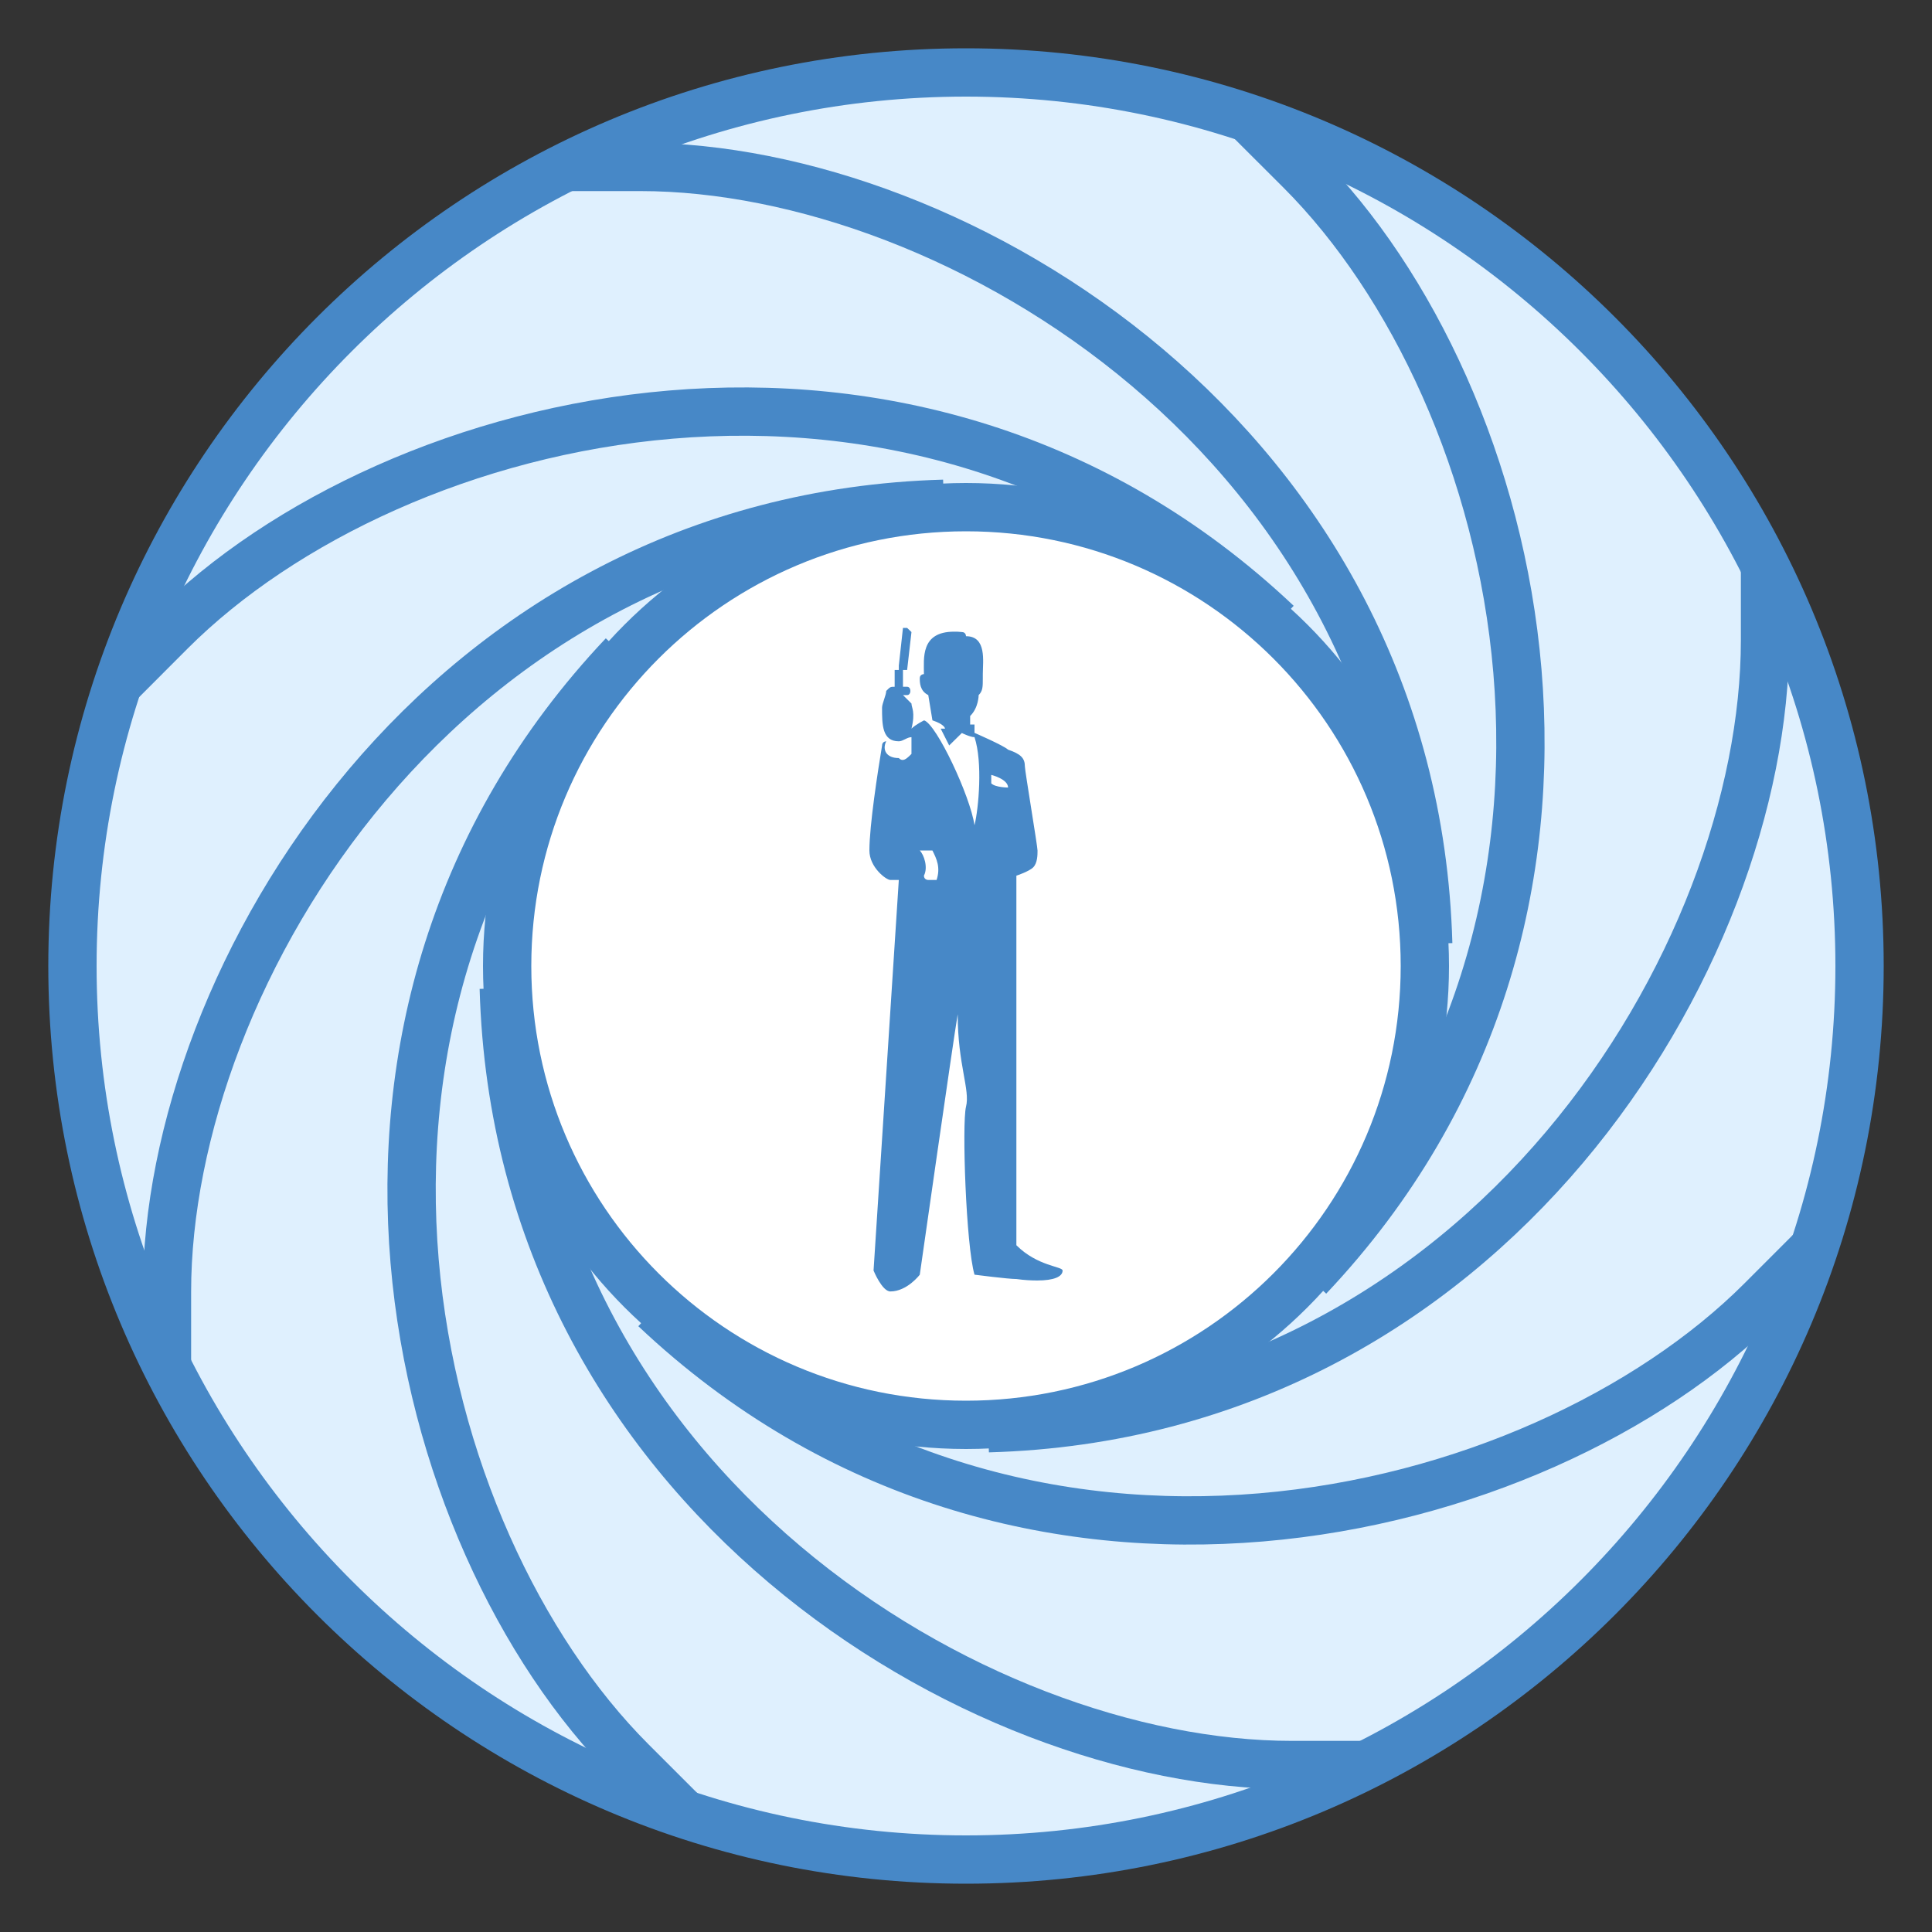
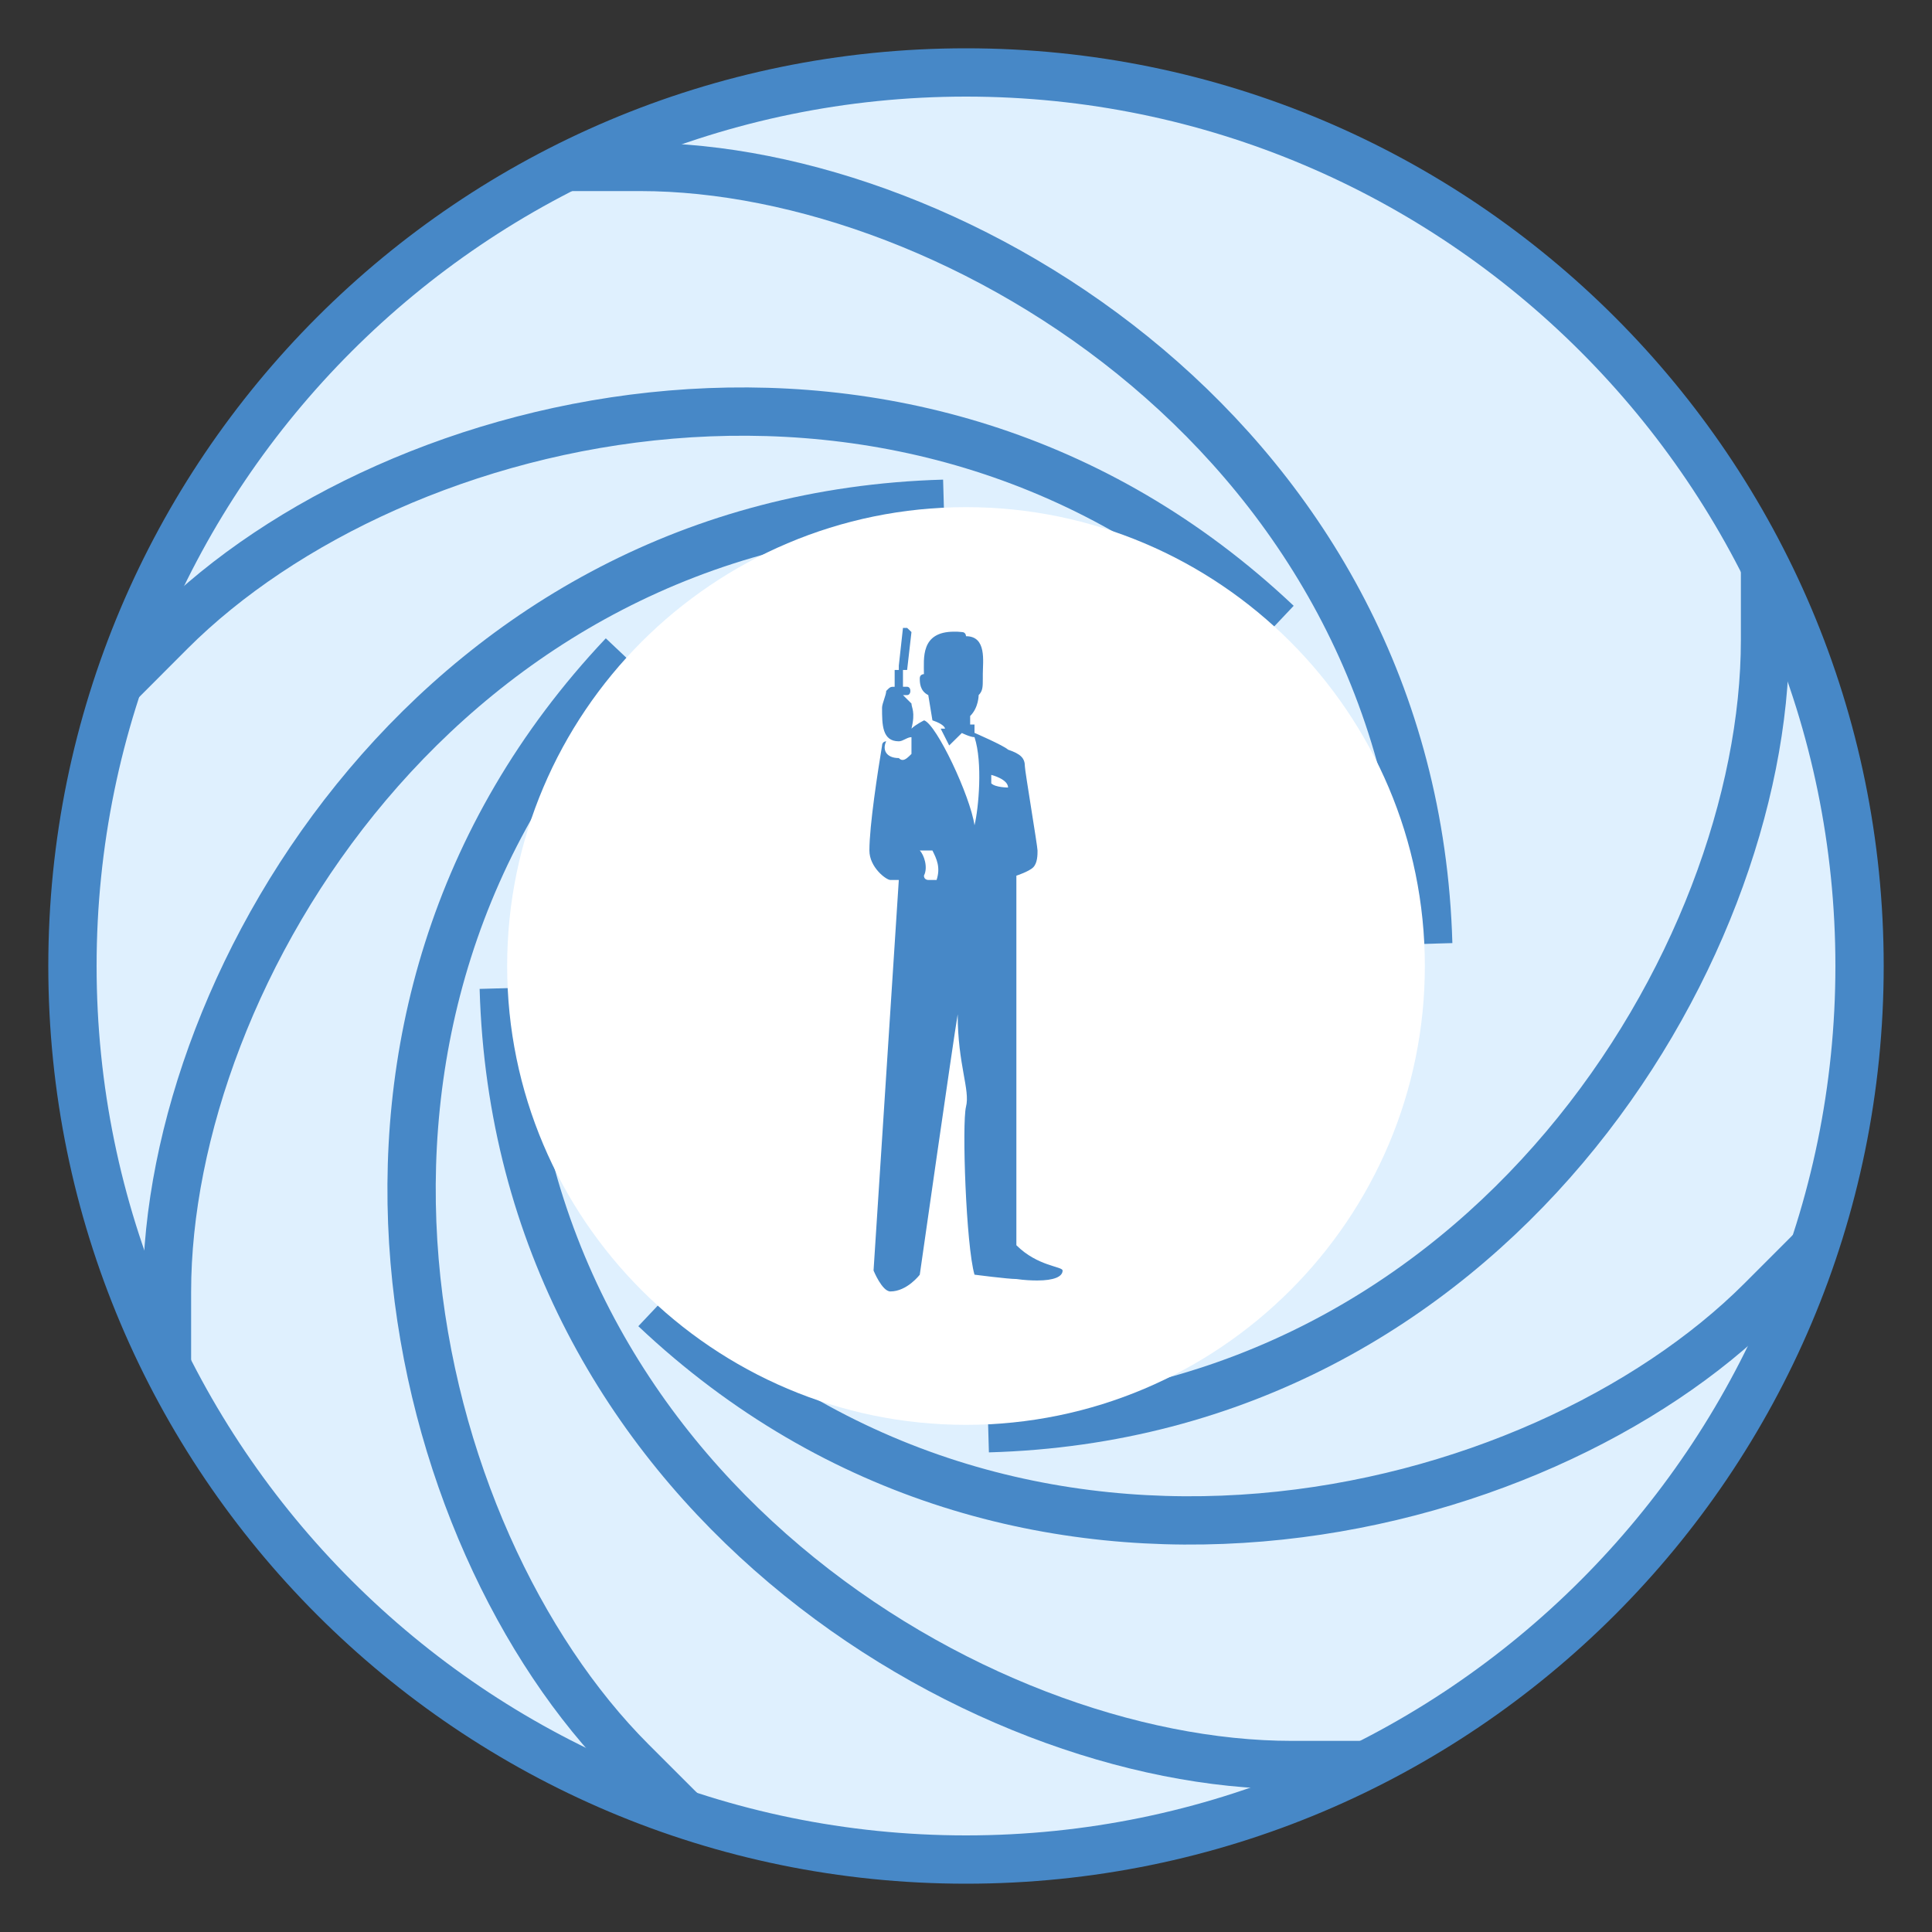
<svg xmlns="http://www.w3.org/2000/svg" viewBox="0 0 40 40">
  <rect x="0" y="0" width="40" height="40" fill="#333333" stroke="none" />
  <path d="M20 38.5C9.8 38.5 1.5 30.2 1.5 20S9.8 1.5 20 1.5 38.5 9.8 38.5 20 30.2 38.5 20 38.5z" fill="#dff0fe" />
  <path d="M20 2c9.926 0 18 8.074 18 18s-8.074 18-18 18S2 29.926 2 20 10.074 2 20 2m0-1C9.508 1 1 9.508 1 20s8.508 19 19 19 19-8.508 19-19S30.492 1 20 1z" fill="#4788c7" />
  <path d="M26.441 12.906c-7.543-7.125-18.285-4.457-22.91.168L2.47 14.137" fill="none" stroke="#4788c7" stroke-miterlimit="10" />
  <path d="M19.54 10.43c-10.372.293-16.083 9.777-16.083 16.316v1.508" fill="none" stroke="#4788c7" stroke-miterlimit="10" />
  <path d="M12.906 13.559c-7.125 7.543-4.457 18.285.168 22.91l1.063 1.062" fill="none" stroke="#4788c7" stroke-miterlimit="10" />
  <path d="M10.43 20.46c.293 10.372 9.777 16.083 16.316 16.083h1.508" fill="none" stroke="#4788c7" stroke-miterlimit="10" />
  <path d="M13.559 27.094c7.543 7.125 18.285 4.457 22.91-.168l1.062-1.063" fill="none" stroke="#4788c7" stroke-miterlimit="10" />
  <path d="M20.46 29.57c10.372-.293 16.083-9.777 16.083-16.316v-1.508" fill="none" stroke="#4788c7" stroke-miterlimit="10" />
-   <path d="M27.094 26.441c7.125-7.543 4.457-18.285-.168-22.91L25.863 2.47" fill="none" stroke="#4788c7" stroke-miterlimit="10" />
  <path d="M29.57 19.54C29.277 9.167 19.793 3.456 13.254 3.456h-1.508" fill="none" stroke="#4788c7" stroke-miterlimit="10" />
  <path d="M20 29.5c-5.238 0-9.5-4.262-9.5-9.5s4.262-9.5 9.5-9.5 9.5 4.262 9.5 9.5-4.262 9.5-9.5 9.5z" fill="#fff" />
-   <path d="M20 11c4.973 0 9 4.027 9 9s-4.027 9-9 9-9-4.027-9-9 4.027-9 9-9m0-1c-5.516 0-10 4.484-10 10s4.484 10 10 10 10-4.484 10-10-4.484-10-10-10z" fill="#4788c7" />
  <path d="M19.078 18.7c.043.01.094.019.14.019h.536l.101-.317.184 1.282.621-2.477a3.78 3.78 0 0 0 .07-.41c.043.004.086.008.122.008a31.322 31.322 0 0 1 .125.816 31.31 31.31 0 0 1-.434.149v7.671c-.074-.898-.105-2.168-.059-2.414.067-.261.02-.535-.039-.847a6.12 6.12 0 0 1-.12-1.18l-.993-.082c-.07.422-.535 3.676-.715 4.918zm.535-1.59h-1.082c.028-.262.067-.57.114-.883l.039.003c.27 0 .445-.171.539-.27l.011-.01c.2.413.403.921.446 1.206l.015.117zm.055-3.051l-.035-.02v-.082a3.34 3.34 0 0 1 0-.281h.222l-.007.422-.086.086v.207l-.032.03z" fill="#4788c7" />
  <path d="M19.523 19.594l.188 1.312-.273-.02.085-1.292M18.781 13h-.086l-.086.781v.09h-.086v.348c-.09 0-.09 0-.175.086 0 .086-.086.261-.086.347 0 .348 0 .696.347.696.086 0 .172-.086.262-.086v.347c-.062.063-.125.125-.183.125-.028 0-.051-.011-.079-.039-.261 0-.347-.172-.261-.347 0 0-.086 0-.086.09-.086.519-.262 1.648-.262 2.171 0 .348.348.61.434.61h.175l-.523 8.086s.176.433.348.433c.347 0 .609-.347.609-.347s.695-4.868.785-5.391c0 1.043.262 1.566.172 1.914-.086.348 0 2.871.176 3.477 0 0 .695.09.87.09.161.023.306.03.43.03.34 0 .524-.077.524-.206 0-.086-.52-.086-.957-.524V18.13s.262-.086.348-.172c.09-.09.09-.262.09-.348 0-.09-.262-1.652-.262-1.742 0-.172-.086-.258-.348-.347-.09-.086-.695-.348-.695-.348V15h-.09v-.176c.176-.172.176-.433.176-.433.086-.086.086-.172.086-.348v-.086c0-.262.086-.785-.348-.785 0 0 0-.086-.086-.086-.059-.008-.11-.008-.16-.008-.7 0-.625.555-.625.879 0 0-.086 0-.086.086s0 .262.176.348l.086.523c.261.086.261.172.261.172h-.09l.176.348.262-.258s.172.086.262.086c.172.52.086 1.476 0 1.824-.09-.61-.785-2.086-1.043-2.172 0 0-.176.086-.262.172.086-.348 0-.434 0-.52l-.176-.175h.086c.09 0 .09-.172 0-.172h-.086v-.348h.086l.09-.785zm2.09 3.305s-.262 0-.348-.086v-.176s.348.086.348.262zm-1.652 1.914s-.09 0-.09-.09c.09-.172 0-.434-.086-.52h.262c.086.172.172.348.086.61zm-.785-2.676v.066-.066zm.87 2.55v.079-.079z" fill="#4788c7" />
</svg>